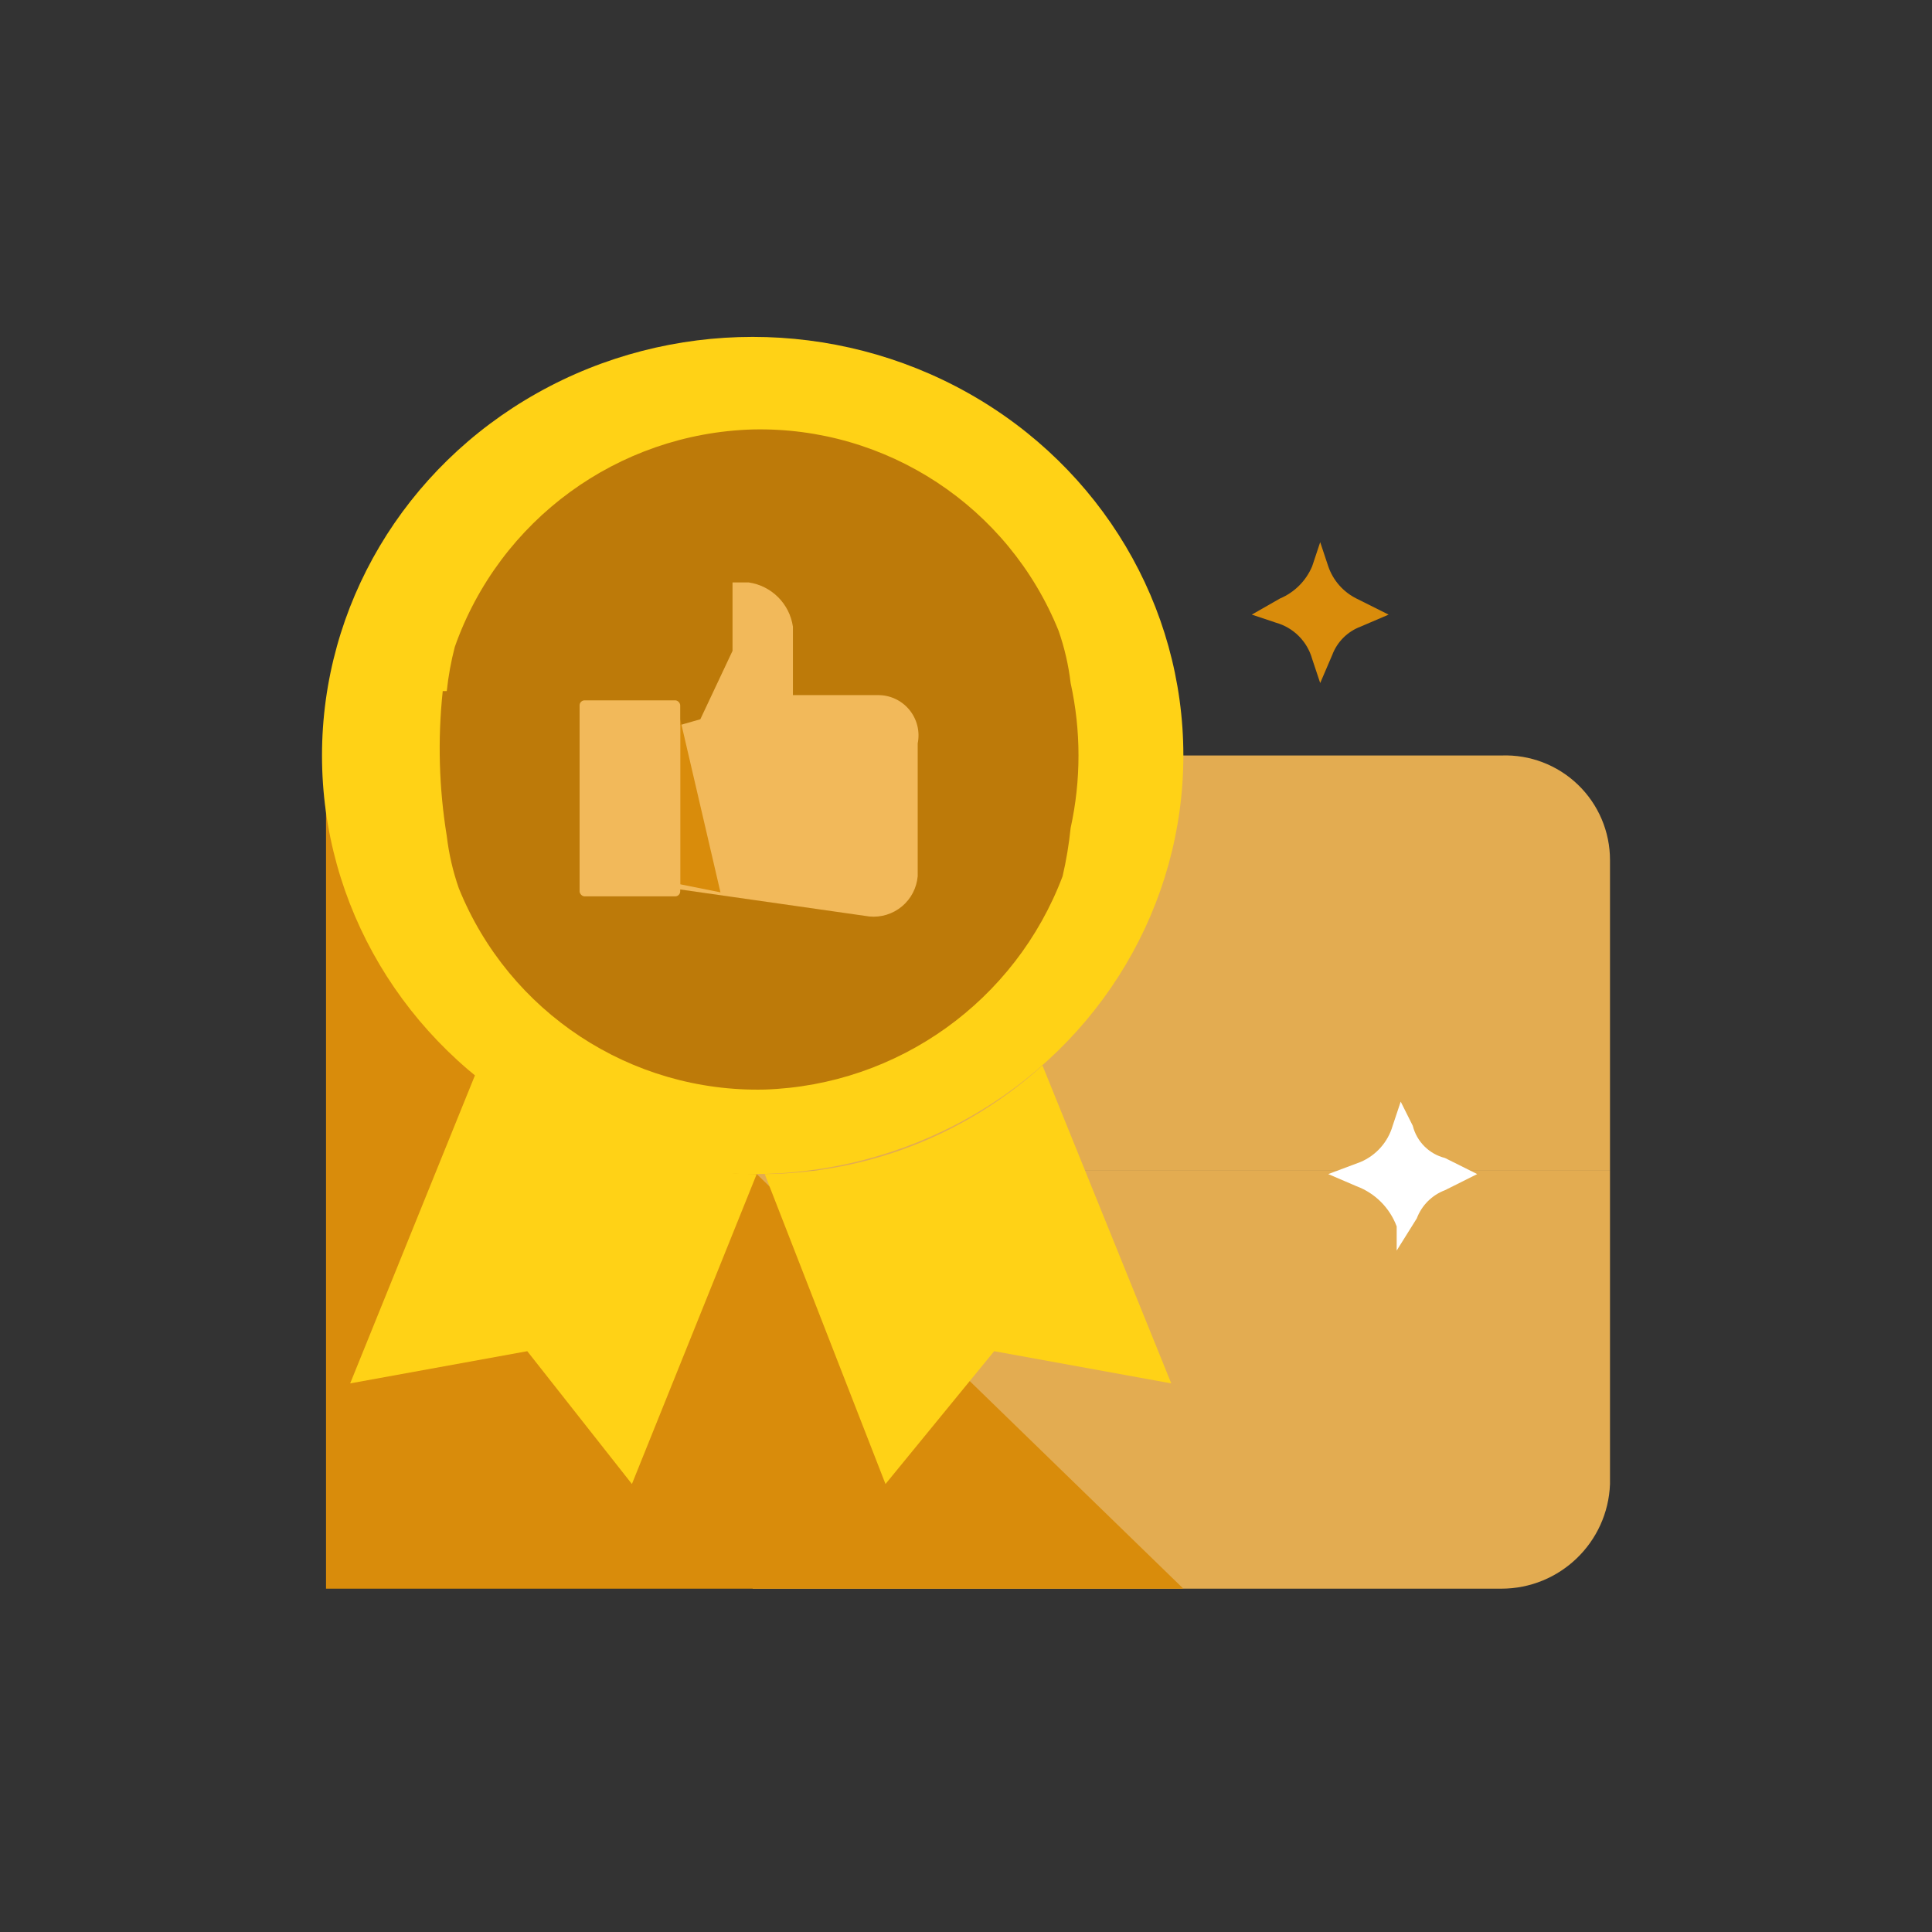
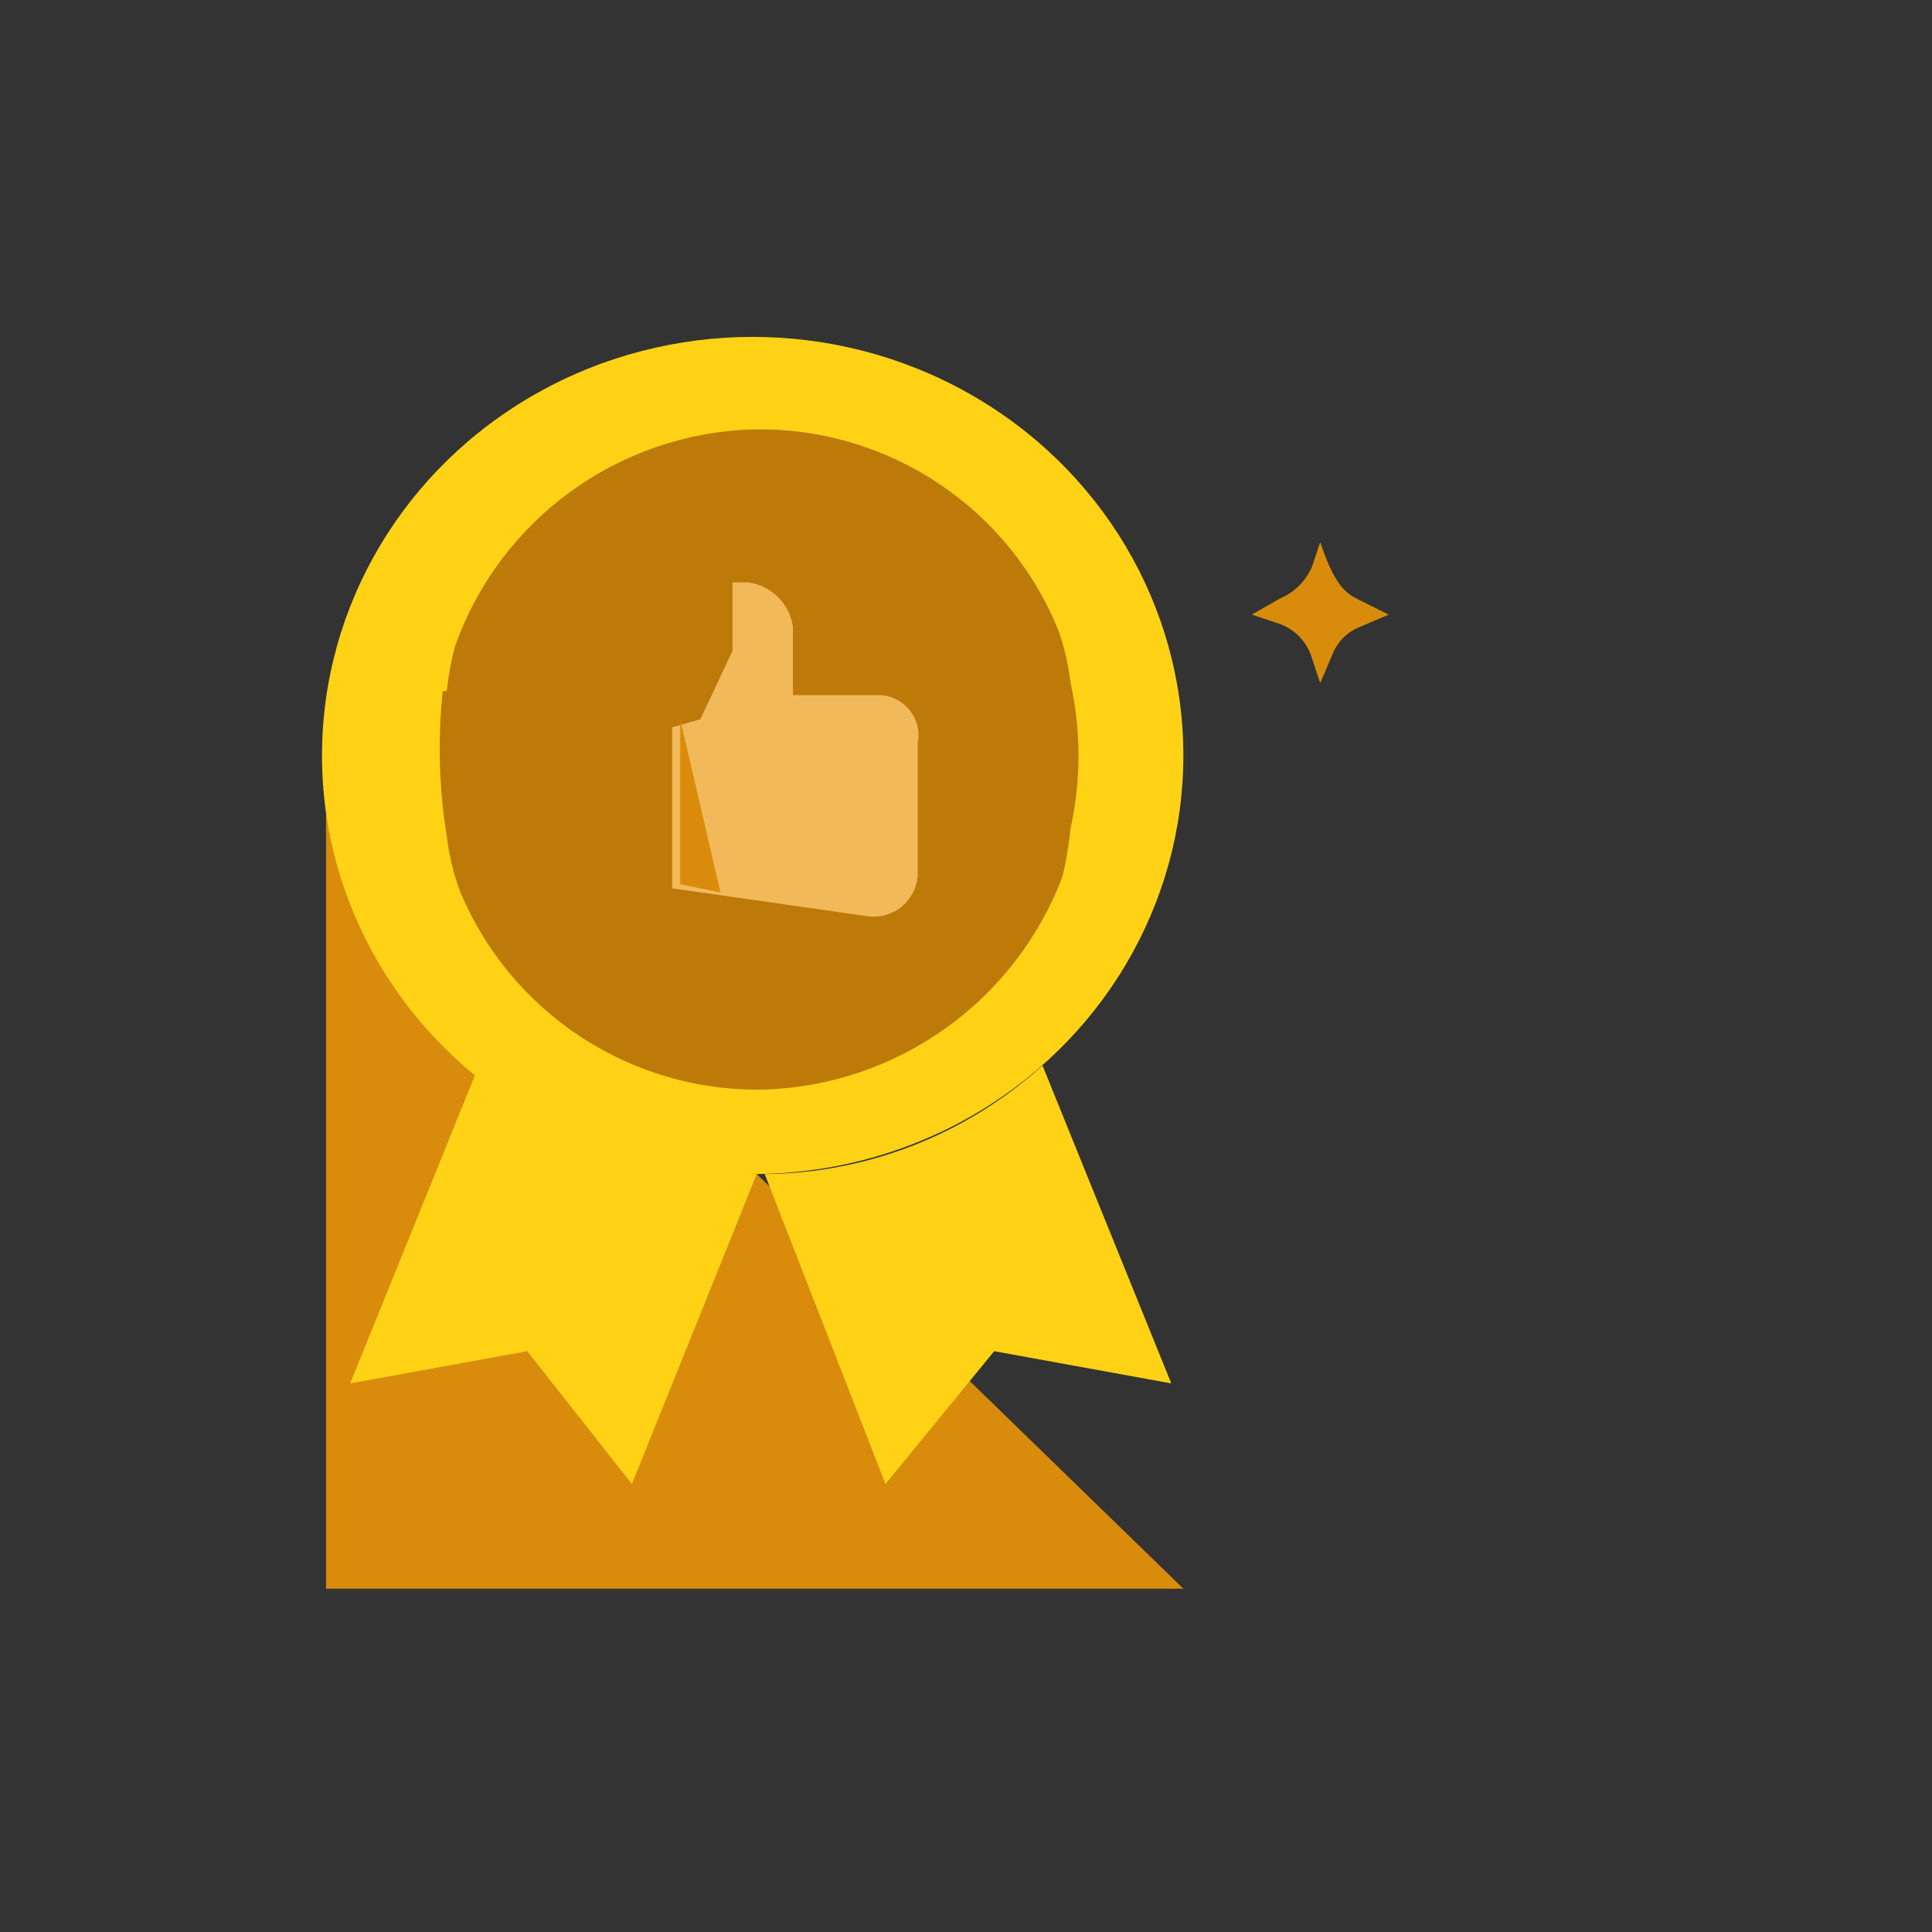
<svg xmlns="http://www.w3.org/2000/svg" width="150px" height="150px" viewBox="0 0 150 150" version="1.1">
  <rect x="0" y="0" width="150" height="150" fill="#333333" stroke="none" />
  <title>Durability</title>
  <g id="Durability" stroke="none" stroke-width="1" fill="none" fill-rule="evenodd">
    <g id="Why-Housing-08" transform="translate(25, 26)" fill-rule="nonzero">
-       <path d="M100,64.844 L100,89.219 C99.832,93.756 96.103,97.347 91.562,97.344 L33.438,97.344 L33.438,64.844 L100,64.844 Z" id="Rectangle-15" fill="#E3AC51" />
-       <path d="M100,40.781 L100,64.844 L33.438,64.844 L33.438,32.656 L91.562,32.656 C93.771,32.571 95.919,33.39 97.511,34.923 C99.103,36.456 100.002,38.571 100,40.781 Z" id="Rectangle-15-2" fill="#E3AC51" />
      <polygon id="Rectangle-16" fill="#D98C0B" points="0.312 97.344 66.875 97.344 0.312 32.656" />
      <ellipse id="Oval-2" fill="#FFD216" cx="33.438" cy="32.656" rx="33.438" ry="32.5" />
      <g id="Group" transform="translate(1.562, 7.031)">
-         <circle id="Oval" fill="#267546" cx="32.5" cy="26.25" r="21.875" />
        <path d="M55.938,35 C52.282,44.685 43.159,51.219 32.812,51.562 C22.417,51.8 12.959,45.578 9.062,35.938 L9.062,35.938 C8.602,34.622 8.288,33.259 8.125,31.875 L8.125,31.875 C7.519,28.156 7.414,24.372 7.812,20.625 L8.125,20.625 C8.248,19.465 8.456,18.316 8.75,17.188 C12.232,7.325 21.421,0.62 31.875,0.312 C42.271,0.075 51.728,6.297 55.625,15.938 L55.625,15.938 C56.085,17.253 56.399,18.616 56.562,20 C57.376,23.706 57.376,27.544 56.562,31.25 C56.433,32.512 56.224,33.764 55.938,35 L55.938,35 Z" id="Path" fill="#BD7A09" />
        <path d="M10.625,49.688 L0.625,74.375 L14.375,71.875 L22.5,82.188 L32.188,58.125 C24.208,58.055 16.533,55.052 10.625,49.688 Z" id="Path" fill="#FFD216" />
        <path d="M25.625,23.438 L27.812,22.812 L30.312,17.5 L30.312,12.188 L31.562,12.188 C33.343,12.446 34.742,13.844 35,15.625 L35,20.938 L41.562,20.938 C42.512,20.918 43.419,21.332 44.026,22.061 C44.634,22.791 44.878,23.757 44.688,24.688 L44.688,35 C44.608,35.913 44.168,36.757 43.463,37.344 C42.759,37.93 41.85,38.212 40.938,38.125 L25.625,35.938 L25.625,23.438 Z" id="Path" fill="#F2B95A" />
        <polygon id="Path" fill="#D98C0B" points="26.25 22.812 26.25 35.625 29.375 36.25" />
-         <rect id="Rectangle" fill="#F2B95A" transform="translate(22.344, 28.953) rotate(-180) translate(-22.344, -28.953) " x="18.438" y="21.344" width="7.812" height="15.219" rx="0.391" />
        <path d="M54.375,49.688 L64.375,74.375 L50.625,71.875 L42.188,82.188 L32.812,58.125 C40.792,58.055 48.467,55.052 54.375,49.688 Z" id="Path" fill="#FFD216" />
      </g>
-       <path d="M77.5,27.031 L76.875,25.156 C76.492,23.793 75.426,22.727 74.062,22.344 L72.188,21.719 L74.375,20.469 C75.503,19.994 76.4,19.096 76.875,17.969 L77.5,16.094 L78.125,17.969 C78.497,19.057 79.283,19.955 80.312,20.469 L82.812,21.719 L80.625,22.656 C79.615,23.037 78.818,23.834 78.438,24.844 L77.5,27.031 Z" id="Path" fill="#D98C0B" />
-       <path d="M83.438,71.094 L83.438,69.219 C82.899,67.773 81.759,66.632 80.312,66.094 L78.125,65.156 L80.625,64.219 C81.84,63.706 82.758,62.673 83.125,61.406 L83.75,59.531 L84.688,61.406 C84.996,62.637 85.957,63.598 87.188,63.906 L89.688,65.156 L87.188,66.406 C86.178,66.787 85.38,67.584 85,68.594 L83.438,71.094 Z" id="Path" fill="#FFFFFF" />
+       <path d="M77.5,27.031 L76.875,25.156 C76.492,23.793 75.426,22.727 74.062,22.344 L72.188,21.719 L74.375,20.469 C75.503,19.994 76.4,19.096 76.875,17.969 L77.5,16.094 C78.497,19.057 79.283,19.955 80.312,20.469 L82.812,21.719 L80.625,22.656 C79.615,23.037 78.818,23.834 78.438,24.844 L77.5,27.031 Z" id="Path" fill="#D98C0B" />
    </g>
  </g>
</svg>